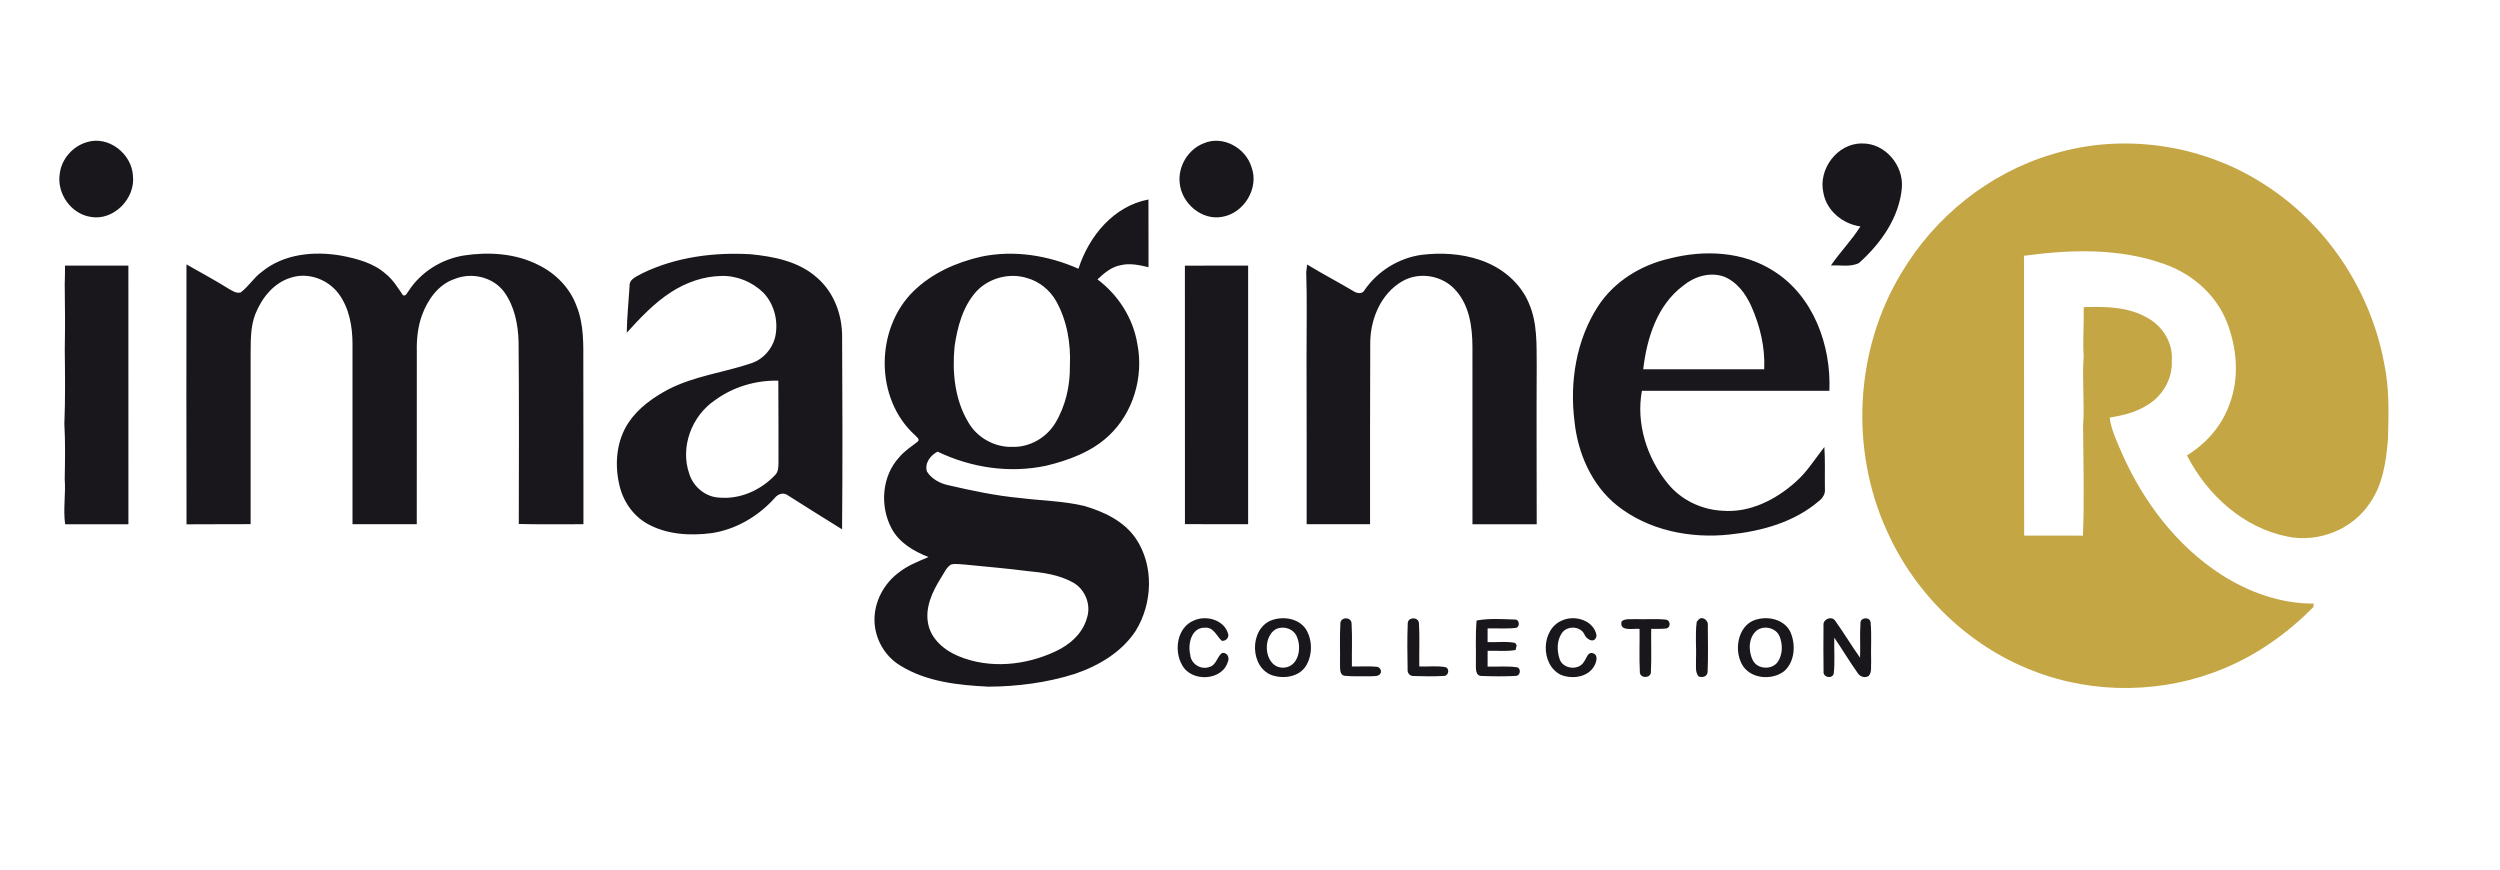
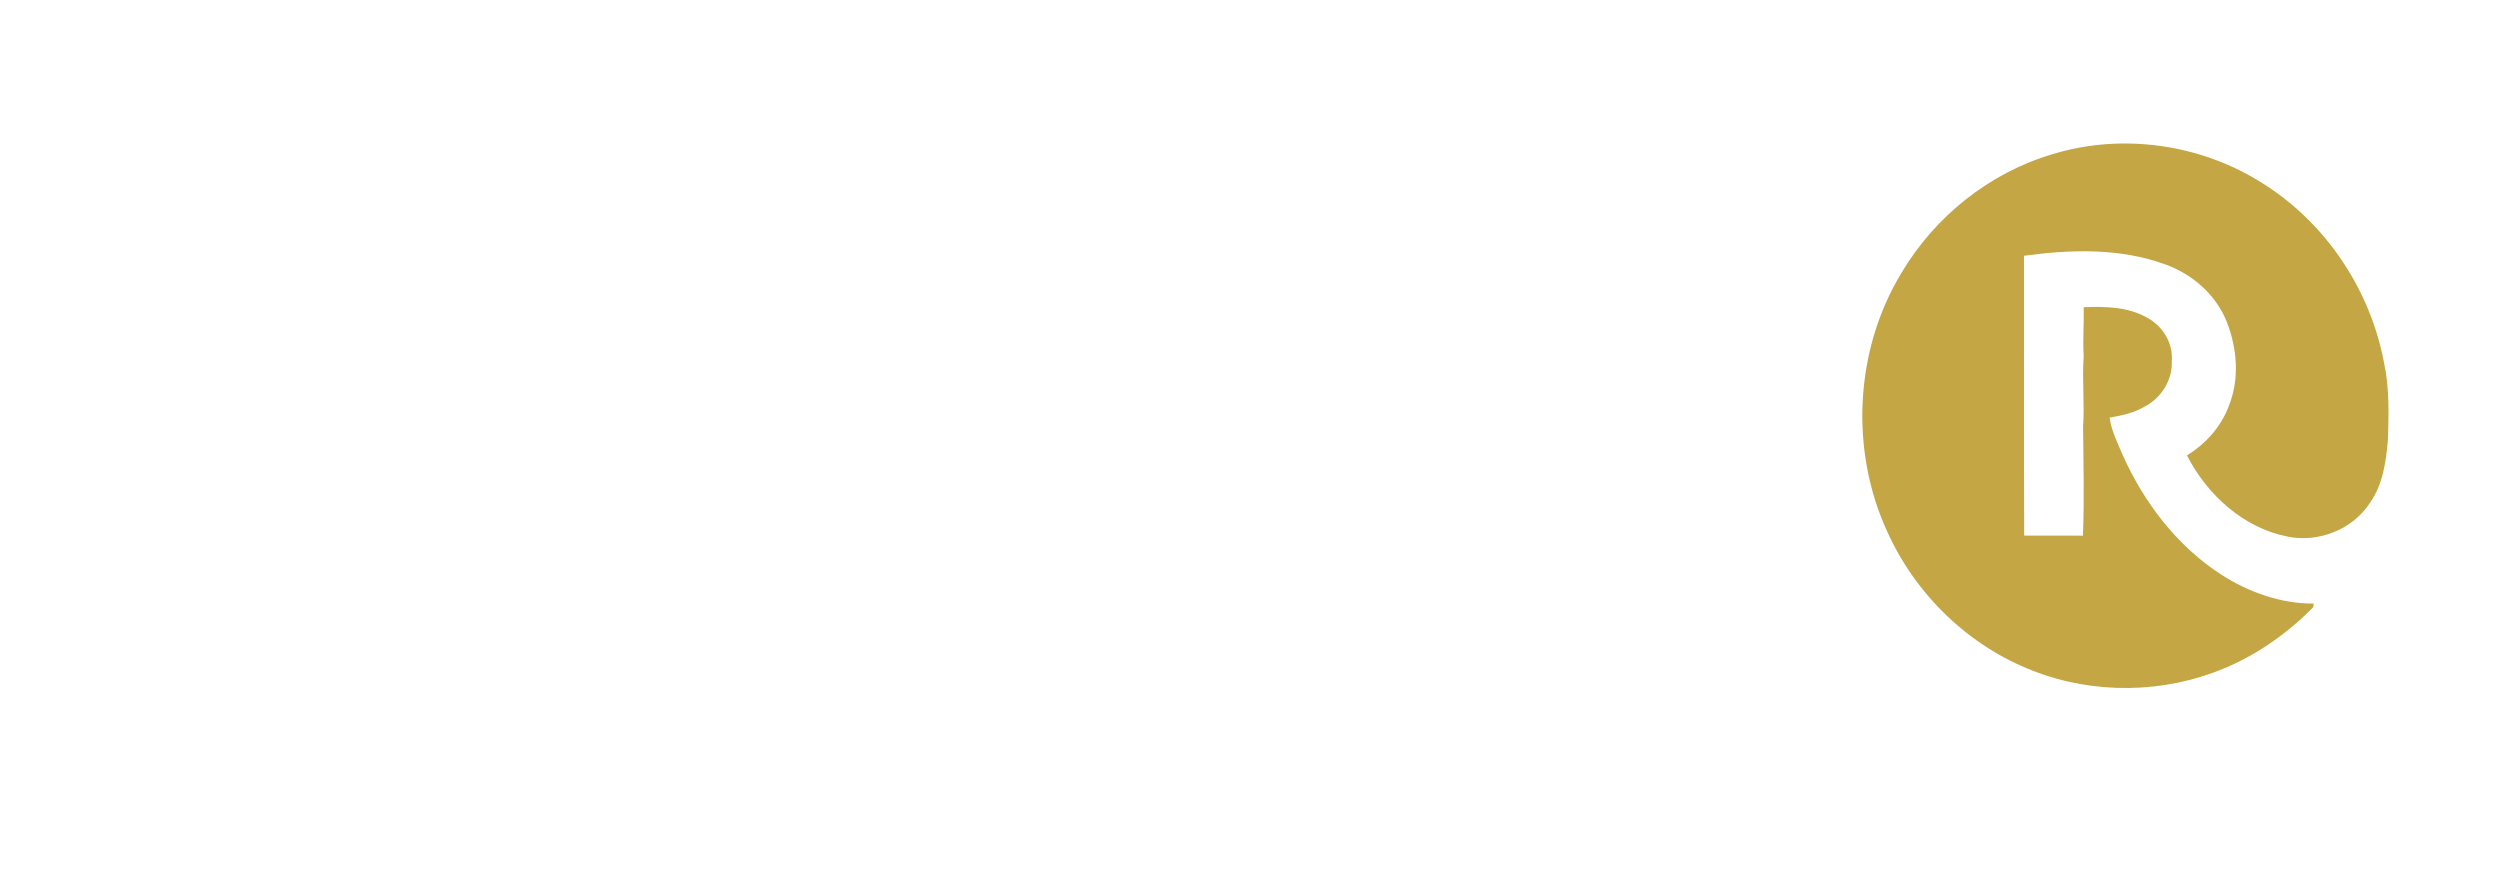
<svg xmlns="http://www.w3.org/2000/svg" viewBox="171.163 212.915 1038.968 361.522" style="max-height:500px" width="1038.968" height="361.522">
  <g />
-   <path d="M207.13 272.03c9.03-2.93 18.78 4.72 19.28 13.91 1.1 9.43-7.98 18.83-17.52 17.11-8.3-1.21-14.3-9.94-12.87-18.13.77-5.97 5.37-11.18 11.11-12.89m464.23.46c7.98-3.49 17.54 1.88 19.93 9.94 3.22 8.65-3.14 19.07-12.15 20.59-8.54 1.67-16.99-5.67-17.72-14.1-.75-6.86 3.51-13.93 9.94-16.43m257.57 20.52c-2.22-9.77 5.8-20.56 16-20.47 9.61-.23 17.42 9.08 16.62 18.44-1.09 12.38-8.79 23.18-17.82 31.24-3.57 1.8-7.83.78-11.67 1.03 3.82-5.61 8.65-10.46 12.25-16.23-7.34-1.05-14.08-6.52-15.38-14.01M619.36 324.6c4.3-13.5 14.61-26.05 29.09-28.78.04 9.38 0 18.75.02 28.13-3.73-.85-7.63-1.76-11.44-.85-3.9.65-6.99 3.31-9.77 5.93 8.65 6.47 14.84 16.17 16.58 26.87 2.67 13.61-1.69 28.58-11.9 38.11-7.16 6.72-16.65 10.2-26.05 12.46-15.18 3.23-31.16.84-45.08-5.86-2.97 1.53-5.51 4.82-4.4 8.31 1.92 2.99 5.28 4.86 8.7 5.6 9.89 2.29 19.85 4.42 29.98 5.36 8.92 1.12 18 1.22 26.78 3.32 8.14 2.41 16.47 6.32 21.37 13.58 7.58 11.28 6.92 26.92-.1 38.3-5.81 8.89-15.45 14.55-25.32 17.9-11.55 3.65-23.73 5.23-35.83 5.31-12.51-.63-25.65-1.98-36.55-8.7-6.48-3.83-10.64-11.05-10.85-18.55-.22-7.89 3.86-15.62 10.19-20.26 3.65-2.88 8.02-4.57 12.26-6.36-6.1-2.39-12.19-5.93-15.35-11.9-4.95-9.28-4.08-21.8 3.23-29.63 2.16-2.56 4.97-4.41 7.61-6.43 1.17-1-.59-2.04-1.18-2.76-16.72-15.16-16.49-44.23-.49-59.82 7.62-7.44 17.76-11.95 28.04-14.29 13.56-2.87 27.87-.56 40.46 5.01m-42.39 9.39c-5.68 6.24-7.9 14.75-9.1 22.9-1.04 10.7.08 22.15 5.72 31.53 3.64 6.41 11.01 10.48 18.37 10.22 7.08.19 14.01-3.77 17.7-9.79 4.33-7.13 6.25-15.54 6.14-23.85.43-9.28-1.16-18.8-5.73-26.98-2.61-4.56-6.99-8.16-12.09-9.55-7.3-2.3-15.77-.04-21.01 5.52m-10.58 113.55c-2.03 1.22-2.91 3.68-4.2 5.58-3.48 5.57-6.6 12.12-5.34 18.85 1.2 6.58 6.81 11.24 12.73 13.67 12.85 5.35 27.84 3.83 40.25-2.02 5.88-2.71 11.27-7.4 13.03-13.83 1.89-5.5-.73-12.02-5.79-14.81-5.79-3.22-12.5-4.14-19.01-4.74-8.63-1.13-17.3-1.81-25.96-2.7-1.9-.07-3.85-.49-5.71 0m298.65-127.19c14.38-3.69 30.6-2.99 43.34 5.28 16.44 10.37 23.85 30.9 23.05 49.7-25.97.01-51.94-.03-77.91.01-2.5 13.55 2.07 27.92 10.7 38.46 5.5 6.88 14.04 10.96 22.8 11.38 11.3.93 22.08-4.55 30.31-11.9 4.81-4.17 8.11-9.65 12.02-14.59.37 5.79.12 11.61.22 17.42.24 2.06-.95 3.84-2.52 5.05-10.25 8.82-23.82 12.52-37.02 13.89-16.38 1.8-33.91-1.71-46.96-12.15-10.49-8.48-16.2-21.65-17.57-34.85-2.06-16.39.7-33.87 9.8-47.88 6.7-10.31 17.86-17.13 29.74-19.82m5.61 11.31c-10.82 8.07-15.09 21.85-16.59 34.71q25.14.03 50.28 0c.44-9.03-1.73-18.03-5.38-26.24-2.36-5.22-6.06-10.24-11.58-12.34-5.83-1.91-12.13.08-16.73 3.87m-590.72-5.74c9.15-7.57 21.86-8.74 33.18-6.74 6.47 1.27 13.18 3.01 18.25 7.47 3.08 2.41 5.1 5.79 7.27 8.97 1.25.54 1.63-.98 2.29-1.7 5.09-7.94 13.7-13.29 22.96-14.82 10.44-1.59 21.59-.91 31.12 3.98 7.12 3.49 13.07 9.56 15.79 17.08 3.06 7.54 2.8 15.83 2.79 23.82.09 22.27 0 44.53.05 66.8-8.96-.05-17.92.13-26.87-.1.05-25.24.15-50.49-.09-75.73-.18-7.18-1.69-14.74-5.96-20.65-4.6-6.27-13.52-8.35-20.62-5.44-6.86 2.31-11.26 8.71-13.63 15.25-1.68 4.77-2.2 9.86-2.08 14.89-.03 23.93-.01 47.85-.02 71.78-8.91-.02-17.81.01-26.71-.02.01-24.93.01-49.86 0-74.78.01-7.28-1.32-14.96-5.71-20.94-4.44-6-12.68-9.1-19.87-6.73-7.09 2.1-12.09 8.37-14.75 15.02-2.25 5.6-1.91 11.75-2.01 17.67-.02 23.25-.01 46.5 0 69.75-8.88.09-17.76-.03-26.64.07-.1-36-.05-72.01-.02-108.02 5.84 3.35 11.78 6.52 17.49 10.09 1.52.86 3.08 2 4.95 1.61 3.36-2.41 5.45-6.17 8.84-8.58m158.48.42c13.78-6.61 29.44-8.63 44.59-7.77 9.77.94 20.15 2.98 27.69 9.74 7.07 6.07 10.53 15.51 10.44 24.7.14 26.63.22 53.26-.02 79.89-7.62-4.69-15.18-9.47-22.73-14.25-1.87-1.26-4.12-.3-5.35 1.34-6.77 7.48-15.96 12.93-25.99 14.47-9.05 1.2-18.79.66-26.9-3.9-6.1-3.42-10.25-9.7-11.67-16.47-1.95-8.62-1.05-18.25 3.99-25.68 4.02-5.98 10.07-10.25 16.33-13.61 10.94-5.68 23.36-7.06 34.91-11.02 4.6-1.62 8.19-5.65 9.5-10.33 1.62-6.55-.08-13.94-4.77-18.86-4.59-4.51-10.99-7.16-17.44-6.99-7.43.12-14.69 2.69-20.9 6.7-7.07 4.55-12.84 10.72-18.46 16.89.08-6.43.77-12.82 1.16-19.23-.26-3.3 3.36-4.25 5.62-5.62m29.87 52.9c-9.65 6.5-14.56 19.48-10.67 30.6 1.66 5.4 6.79 9.66 12.5 9.88 8.65.78 17.26-3.12 23.14-9.34 1.43-1.4 1.41-3.46 1.43-5.3-.01-11.32.03-22.64-.07-33.96-9.34-.22-18.77 2.59-26.33 8.12m269.99-45.81c5.46-7.89 14.19-13.28 23.7-14.61 8.05-.96 16.38-.52 24.11 2.09 8.91 2.93 16.94 9.38 20.53 18.21 3.53 8.13 3.09 17.19 3.18 25.86-.13 21.93.02 43.87 0 65.81q-13.35-.015-26.7 0c-.04-24.6.01-49.2-.01-73.8-.04-8.15-1.23-16.97-6.84-23.29-5.37-6.3-15.18-8.06-22.35-3.87-8.77 5.08-13.13 15.41-13.28 25.24-.12 25.23-.08 50.47-.08 75.7h-26.35c-.04-23.26.06-46.53-.05-69.79-.01-11.67.25-23.35-.13-35 .1-.78.3-2.34.39-3.12 6.25 3.81 12.74 7.2 19.03 10.93 1.45 1.01 3.89 1.62 4.85-.36M198.18 323.3c8.78.01 17.56 0 26.34 0-.01 35.83-.01 71.66.01 107.48-8.77.01-17.53-.01-26.29.01-.89-6.25.29-12.52-.18-18.79.14-7.65.28-15.31-.15-22.95.43-10.34.28-20.69.17-31.04.17-9 .11-18.01-.02-27.02.06-2.57.15-5.13.12-7.69m465.41.03c8.76-.06 17.52-.01 26.28-.03-.01 35.82 0 71.64 0 107.46-8.76-.01-17.51 0-26.26-.01-.02-35.81.01-71.62-.02-107.42m3.89 147.39c5-2.2 12.22-.23 13.99 5.32.72 1.68-.79 3.44-2.56 3.18-2.17-1.98-3.39-5.73-6.93-5.44-5.69-.2-7.25 6.78-6.17 11.21.26 3.91 4.54 6.51 8.16 5.04 2.72-.84 2.96-4.21 5.05-5.74 2.1-.42 3.28 1.94 2.42 3.65-2.37 8.01-15.07 8.5-18.93 1.5-3.63-6.09-2.2-15.92 4.97-18.72m31.89.05c4.88-1.9 11.4-.99 14.5 3.6 2.83 4.55 2.79 10.8-.01 15.36-2.88 4.47-9.02 5.37-13.79 3.9-9.51-3.12-9.85-19.09-.7-22.86m2.05 3.62c-6.21 3.53-4.64 16.71 3.59 15.97 5.81-.61 7.15-8.12 5.19-12.63-1.21-3.48-5.59-4.9-8.78-3.34m26.79-2.39c.03-2.8 4.57-2.81 4.65-.02.36 5.96.03 11.94.14 17.91 3.41.07 6.84-.2 10.25.12 1.32.06 2.3 1.61 1.6 2.83-.84 1.28-2.51 1-3.8 1.11-3.7-.05-7.41.18-11.09-.19-2.23-.4-1.8-3.13-1.91-4.79.11-5.65-.19-11.32.16-16.97m27.99.02c.02-2.83 4.61-2.83 4.66-.01.36 5.95.03 11.92.14 17.88 3.62.16 7.31-.39 10.89.29 1.96.7 1.23 3.75-.8 3.65-4.1.22-8.2.18-12.29.03-1.55.17-2.83-1.15-2.65-2.68-.12-6.38-.21-12.78.05-19.16m28.62-1.23c5.26-.99 10.69-.55 16.01-.41 1.95-.01 2.07 3.4.14 3.49-3.85.45-7.73.1-11.58.2-.01 1.89-.02 3.78 0 5.69 3.82.19 7.74-.44 11.52.36l.55.98c-.11.49-.32 1.46-.43 1.94-3.84.72-7.77.2-11.63.35-.02 2.18-.02 4.37-.01 6.56 4.17.13 8.41-.38 12.56.35 1.5.94.87 3.56-.93 3.52-4.69.23-9.41.2-14.09.02-2.62.03-2.4-3-2.41-4.84.12-6.07-.25-12.15.3-18.21m35.64-.06c5.23-2.38 13.16.05 14.2 6.24-.48 3.7-4.25 1.82-5.1-.56-1.8-3.42-7.18-3.51-9.3-.4-2.18 3.13-2.09 7.4-.91 10.89 1.44 4.15 8.13 4.82 10.18.87 1-1.21 1.4-3.94 3.51-3.41 2.47.6 1.62 3.61.75 5.19-2.62 4.89-9.25 5.73-13.98 3.8-8.55-4.15-8.33-19.07.65-22.62m24.66.35c1.71-1.24 3.92-.73 5.89-.86 4.21.14 8.46-.25 12.66.22 1.69.42 1.9 2.98.23 3.61-2.17.32-4.36.18-6.52.22-.1 5.9.18 11.81-.12 17.7.24 2.99-4.81 3.04-4.6.04-.31-5.91-.03-11.83-.12-17.74-2.59-.27-8.65 1.27-7.42-3.19m32.11-.84c1.73-1.38 4.05.73 3.68 2.68.04 6.36.18 12.75-.08 19.11-.01 2.02-2.19 2.71-3.81 1.94-1.54-1.97-.88-4.63-1.03-6.92.23-5.25-.4-10.55.32-15.75.23-.26.69-.79.92-1.06m24.9-.11c4.93-1.08 10.95.68 13.16 5.56 2.22 5.18 1.81 12.2-2.62 16.13-5.19 4.07-14.35 3.22-17.62-2.91-3.58-6.62-1.28-17.38 7.08-18.78m-.57 4.56c-3.81 2.8-3.95 8.66-1.96 12.6 1.88 3.8 7.84 4.14 10.32.78 2.14-3.09 2.21-7.36.78-10.76-1.44-3.42-6.11-4.53-9.14-2.62m27.43-1.79c-.43-2.64 3.5-4.28 4.92-1.91 3.58 4.97 6.7 10.26 10.26 15.25.2-4.72-.15-9.44.17-14.15-.29-2.55 3.76-3.09 4.21-.64.52 5.48.05 11.02.24 16.52-.19 1.92.4 4.24-1 5.82-1.54 1.07-3.69.35-4.61-1.19-3.4-4.79-6.4-9.86-9.72-14.69-.12 5 .34 10.04-.23 15.02-.76 2.33-4.52 1.43-4.22-.96-.1-6.36-.06-12.72-.02-19.07" fill="#19171c" />
  <path d="M1023.98 277.05c29.19-9.02 62.09-4.25 87.76 12.22 26.17 16.47 44.64 44.29 50.24 74.64 2.23 10.41 1.89 21.13 1.58 31.71-.78 9.12-2.1 18.69-7.53 26.36-7.19 11.01-21.4 16.58-34.2 13.93-18.34-3.59-33.47-17.41-41.79-33.74 7.9-4.86 14.4-12.16 17.55-20.96 4.36-11.1 3.27-23.73-1.06-34.67-4.49-11.19-14.31-19.76-25.57-23.76-18.75-6.85-39.17-6.22-58.66-3.57.09 38.76-.06 77.52.08 116.29 8.14.02 16.28-.01 24.42.02.62-15.16.19-30.32.06-45.47.68-9.68-.46-19.37.25-29.05-.44-6.81.18-13.62.01-20.43 9.04-.3 18.72-.2 26.72 4.59 6.28 3.46 10.52 10.56 9.88 17.81.37 7.66-4.17 15.08-10.85 18.7-4.55 2.77-9.79 3.93-14.97 4.8.71 5.39 3.19 10.29 5.28 15.24 8.87 19.93 22.67 38.1 41.12 50.03 11.43 7.3 24.76 12.13 38.43 12.01-.05.38-.16 1.14-.21 1.52-10.59 10.69-23.06 19.61-37 25.39-25.03 10.52-54.16 10.94-79.45 1.04-26.85-10.35-48.96-31.83-60.68-58.04-15.54-33.92-13.38-75.39 5.99-107.33 13.86-23.37 36.48-41.54 62.6-49.28" fill="#c4a644" />
</svg>